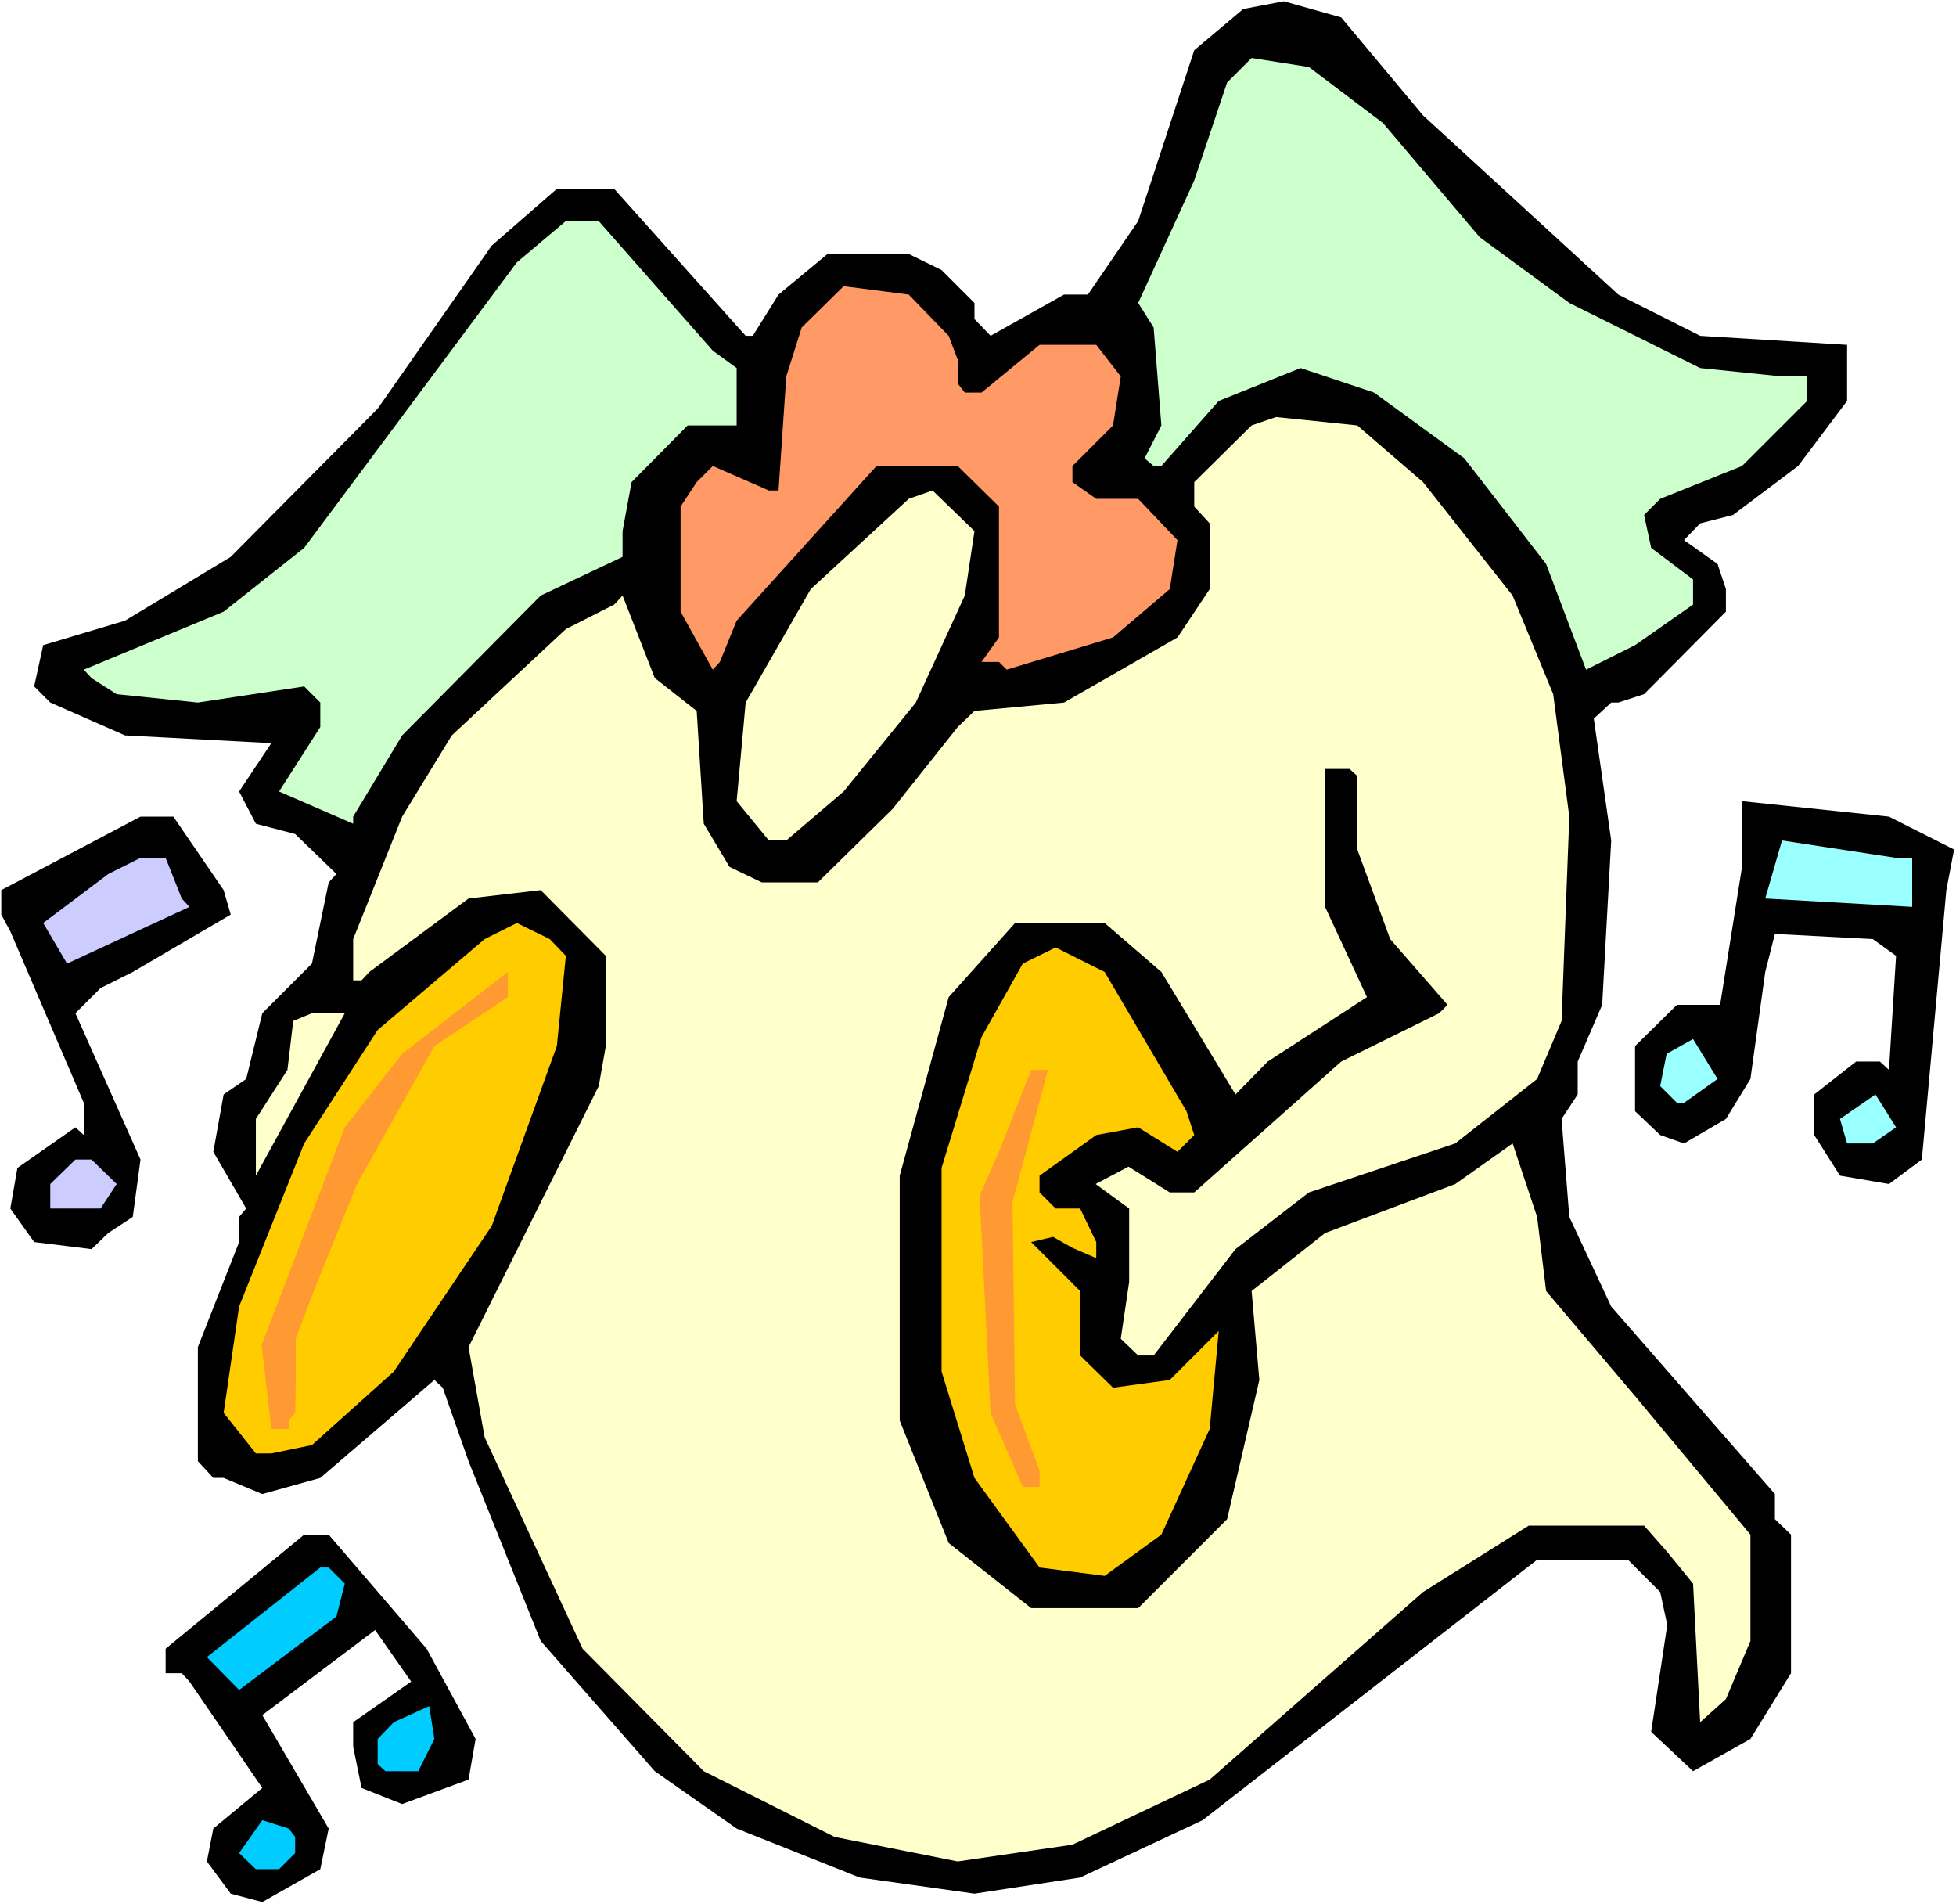
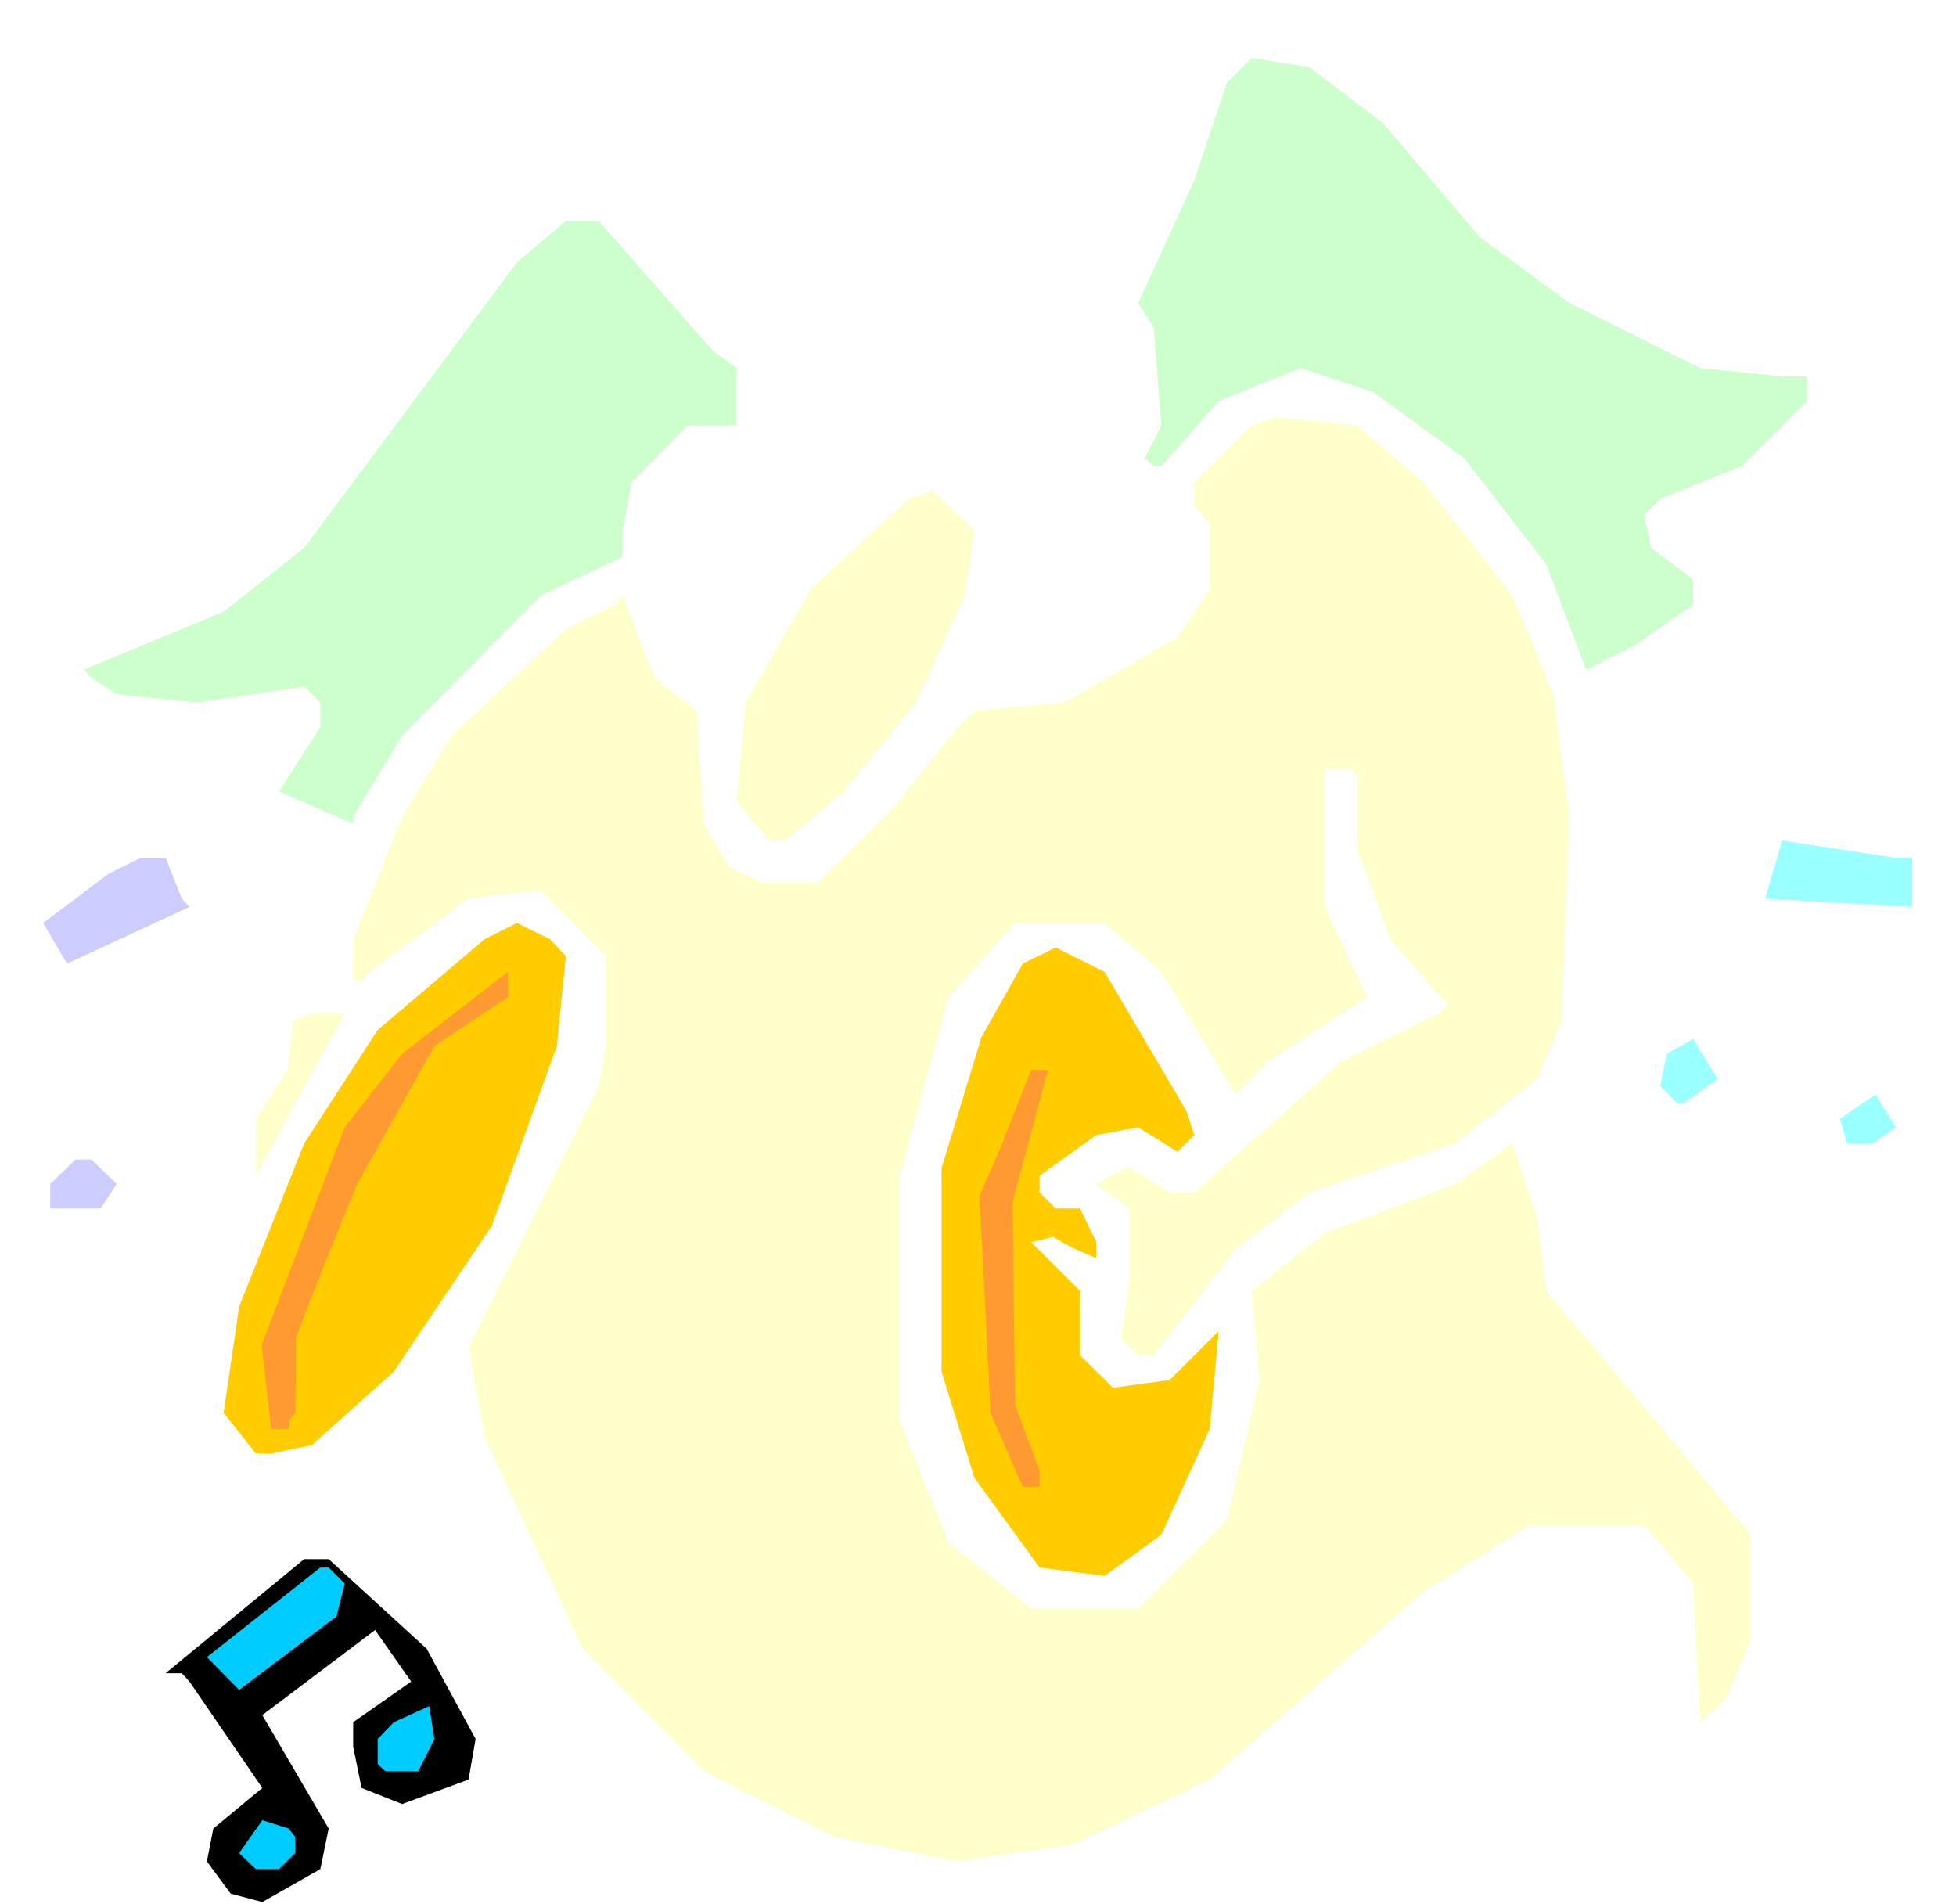
<svg xmlns="http://www.w3.org/2000/svg" xmlns:ns1="http://sodipodi.sourceforge.net/DTD/sodipodi-0.dtd" xmlns:ns2="http://www.inkscape.org/namespaces/inkscape" version="1.0" width="129.766mm" height="126.287mm" id="svg23" ns1:docname="Playing Cymbals.wmf">
  <rect width="100%" height="100%" fill="#808080" stroke="none" />
  <ns1:namedview id="namedview23" pagecolor="#ffffff" bordercolor="#000000" borderopacity="0.25" ns2:showpageshadow="2" ns2:pageopacity="0.0" ns2:pagecheckerboard="0" ns2:deskcolor="#d1d1d1" ns2:document-units="mm" />
  <defs id="defs1">
    <pattern id="WMFhbasepattern" patternUnits="userSpaceOnUse" width="6" height="6" x="0" y="0" />
  </defs>
  <path style="fill:#ffffff;fill-opacity:1;fill-rule:evenodd;stroke:none" d="M 0,477.304 H 490.455 V 0 H 0 Z" id="path1" />
-   <path style="fill:#000000;fill-opacity:1;fill-rule:evenodd;stroke:none" d="m 356.812,28.923 48.965,44.919 20.523,10.341 36.845,2.262 v 14.057 l -12.282,16.319 -16.322,12.28 -8.242,2.101 -4.04,4.201 8.403,5.978 2.101,6.302 v 5.655 l -20.523,20.682 -6.464,2.101 h -1.778 l -4.363,4.039 4.363,30.538 -2.262,41.203 -6.141,14.219 v 8.241 l -4.04,6.14 1.939,24.56 10.504,22.459 41.046,47.019 v 6.302 l 4.04,3.878 v 34.739 l -10.181,16.481 -14.382,8.079 -10.504,-9.856 4.04,-26.822 -1.778,-8.241 -8.08,-8.079 h -22.786 l -83.87,65.278 -30.704,14.381 -26.502,4.039 -28.765,-4.039 -30.866,-12.28 -20.523,-14.381 -28.603,-32.639 -18.099,-45.08 -6.464,-18.42 -2.101,-1.939 -28.603,24.56 -14.544,4.039 -9.696,-4.039 H 53.49 l -3.878,-4.201 v -28.599 l 10.342,-26.337 v -6.302 l 1.778,-2.101 -8.242,-14.219 2.586,-14.381 5.656,-3.878 4.04,-16.481 12.443,-12.442 4.202,-20.359 1.939,-2.101 -10.342,-10.018 -9.858,-2.585 -4.202,-8.079 8.08,-12.118 -36.683,-1.939 -18.746,-8.241 -4.04,-4.039 2.262,-10.341 20.523,-6.14 26.502,-15.996 36.845,-37.163 28.603,-40.879 16.322,-14.219 h 14.382 l 32.966,36.84 h 1.778 l 6.464,-10.341 12.282,-10.179 h 20.362 l 8.242,4.039 8.242,8.241 v 4.039 l 4.04,4.201 18.422,-10.341 h 5.979 L 285.385,55.422 299.444,12.603 311.726,2.262 321.907,0.323 336.289,4.363 Z" id="path2" />
  <path style="fill:#ccffcc;fill-opacity:1;fill-rule:evenodd;stroke:none" d="m 346.793,30.862 24.24,28.599 22.462,16.481 32.805,16.319 20.523,2.101 h 6.302 v 6.14 l -16.322,16.319 -20.523,8.241 -4.04,4.039 1.778,8.241 10.504,7.917 v 6.302 l -14.544,10.179 -12.282,6.14 -10.019,-26.499 -20.523,-26.499 -22.624,-16.481 -18.422,-6.14 -20.523,8.241 -14.382,16.319 h -1.939 l -2.262,-1.939 4.202,-8.241 -1.939,-24.56 -3.878,-6.14 14.059,-30.7 8.242,-24.56 6.141,-6.14 14.382,2.262 z" id="path3" />
  <path style="fill:#ccffcc;fill-opacity:1;fill-rule:evenodd;stroke:none" d="m 178.729,87.899 5.979,4.363 v 14.381 h -12.282 l -14.059,14.219 -2.262,12.28 v 6.463 l -20.523,9.695 -34.744,35.063 -12.282,20.359 v 1.777 l -18.584,-8.079 10.342,-16.158 v -6.14 l -4.04,-4.039 -26.664,4.039 -20.362,-2.101 -6.302,-4.039 -1.939,-2.101 35.067,-14.542 20.2,-15.996 30.704,-41.203 22.624,-30.377 12.282,-10.341 h 8.242 z" id="path4" />
-   <path style="fill:#ff9966;fill-opacity:1;fill-rule:evenodd;stroke:none" d="m 237.875,84.183 2.262,5.978 v 5.978 l 1.778,2.262 h 4.202 l 14.544,-11.957 h 14.221 l 6.141,7.917 -1.939,12.28 -10.181,10.179 v 4.039 l 5.979,4.201 h 10.504 l 9.858,10.341 -1.939,12.28 -14.221,12.118 -26.664,8.079 -1.939,-1.939 h -4.363 l 4.363,-6.14 v -32.8 l -10.342,-10.179 h -20.362 l -35.067,38.779 -4.202,10.341 -1.778,1.939 -8.08,-14.542 v -26.337 l 4.04,-6.14 4.04,-4.039 14.059,6.14 h 2.424 l 1.939,-28.599 3.878,-12.28 10.504,-10.341 16.322,2.101 z" id="path5" />
  <path style="fill:#ffffcc;fill-opacity:1;fill-rule:evenodd;stroke:none" d="m 356.812,120.861 22.462,28.438 10.181,24.722 4.04,30.7 -1.939,51.22 -6.141,14.542 -20.523,16.158 -36.683,12.28 -18.422,14.219 -20.523,26.66 h -3.878 l -4.363,-4.201 2.101,-14.219 v -18.42 l -8.403,-6.14 8.242,-4.363 10.342,6.463 h 6.141 l 36.845,-32.8 24.563,-12.118 2.101,-2.101 -14.382,-16.481 -8.242,-22.459 v -18.42 l -1.939,-1.777 h -6.141 v 34.578 l 10.504,22.621 -24.886,16.158 -8.08,8.241 -18.584,-30.7 -14.221,-12.28 h -22.462 l -16.645,18.582 -12.282,44.757 v 61.4 l 12.282,30.7 20.685,16.319 h 26.826 l 22.301,-22.298 8.08,-34.901 -1.939,-22.298 18.422,-14.542 32.643,-12.28 14.382,-10.179 6.141,18.42 2.262,18.582 22.301,26.337 28.926,34.739 v 26.66 l -6.141,14.542 -6.464,5.817 -1.778,-34.739 -6.464,-7.917 -5.818,-6.625 h -28.926 l -26.502,16.643 -53.49,47.019 -34.421,16.319 -28.765,4.201 -30.866,-6.14 -32.805,-16.481 -30.381,-30.7 -24.563,-52.998 -4.04,-22.621 32.643,-65.439 1.778,-10.018 v -22.621 l -16.322,-16.481 -18.099,2.101 -24.886,18.42 -1.939,2.101 H 88.557 v -10.341 l 12.282,-30.7 12.443,-20.359 28.603,-26.66 12.12,-6.14 2.101,-2.262 8.08,20.682 10.504,8.241 1.778,28.276 6.464,10.826 8.08,3.878 h 14.059 l 18.746,-18.42 16.322,-20.521 4.202,-4.039 22.462,-2.101 28.442,-16.319 8.08,-12.118 v -16.481 l -3.878,-4.201 v -6.14 l 14.382,-14.219 6.141,-2.101 20.362,2.101 z" id="path6" />
  <path style="fill:#ffffcc;fill-opacity:1;fill-rule:evenodd;stroke:none" d="m 241.915,149.299 -12.282,26.822 -18.099,22.298 -14.382,12.28 h -4.363 l -8.08,-9.856 2.262,-24.722 16.322,-28.438 24.563,-22.621 5.979,-2.101 10.504,10.179 z" id="path7" />
-   <path style="fill:#000000;fill-opacity:1;fill-rule:evenodd;stroke:none" d="m 489.971,212.961 -1.939,10.179 -6.141,67.54 -8.242,6.14 -12.282,-2.101 -6.464,-10.179 V 274.361 l 10.504,-8.241 h 5.979 l 2.262,2.101 1.778,-28.599 -5.818,-4.201 -24.563,-1.293 -2.424,9.533 -3.717,26.822 -6.141,10.018 -10.504,6.14 -5.979,-2.101 -6.302,-5.978 v -16.319 l 10.504,-10.341 h 10.827 l 5.494,-34.578 v -16.481 l 36.845,3.878 z" id="path8" />
-   <path style="fill:#000000;fill-opacity:1;fill-rule:evenodd;stroke:none" d="m 56.075,223.14 1.778,6.14 -24.563,14.381 -8.08,4.039 -6.302,6.302 16.322,36.678 -1.939,14.381 -6.141,4.039 -4.202,4.039 -14.382,-1.777 -5.979,-8.402 1.778,-10.179 14.544,-10.179 2.101,1.939 v -8.079 L 2.586,233.481 0.323,229.28 v -6.14 L 35.229,204.72 h 8.242 z" id="path9" />
  <path style="fill:#99ffff;fill-opacity:1;fill-rule:evenodd;stroke:none" d="m 479.467,215.061 v 12.28 l -36.845,-2.101 4.202,-14.542 28.603,4.363 z" id="path10" />
  <path style="fill:#ccccff;fill-opacity:1;fill-rule:evenodd;stroke:none" d="m 45.571,225.241 1.939,2.101 -30.704,14.219 -5.979,-10.179 16.322,-12.28 8.08,-4.039 h 6.302 z" id="path11" />
  <path style="fill:#ffcc00;fill-opacity:1;fill-rule:evenodd;stroke:none" d="m 141.885,239.621 -2.262,22.621 -16.322,45.08 -24.563,36.517 -20.523,18.42 -10.181,2.101 h -3.878 l -8.08,-10.179 3.878,-26.66 16.322,-40.879 18.422,-28.438 26.826,-22.783 8.08,-4.039 8.242,4.039 z" id="path12" />
  <path style="fill:#ffcc00;fill-opacity:1;fill-rule:evenodd;stroke:none" d="m 297.505,278.562 1.939,5.978 -4.202,4.201 -9.858,-6.14 -10.504,1.939 -14.221,10.179 v 4.201 l 4.04,4.039 h 6.141 l 4.04,8.402 v 4.039 l -5.979,-2.585 -4.848,-2.747 -5.494,1.293 12.282,12.28 v 16.158 l 8.242,8.079 14.221,-1.939 12.282,-12.28 -2.262,24.56 -12.12,26.499 -14.221,10.341 -16.322,-2.101 -16.322,-22.459 -8.242,-26.66 v -51.059 l 10.019,-32.8 10.342,-18.42 8.242,-4.039 12.282,6.14 z" id="path13" />
  <path style="fill:#ff9932;fill-opacity:1;fill-rule:evenodd;stroke:none" d="M 108.918,262.242 89.526,296.82 79.184,322.35 74.174,335.438 v 9.856 l -0.162,8.887 -1.616,1.939 v 2.101 h -4.363 l -2.424,-21.005 20.846,-54.614 14.382,-18.42 26.502,-20.52 v 6.302 z" id="path14" />
  <path style="fill:#ffffcc;fill-opacity:1;fill-rule:evenodd;stroke:none" d="m 64.155,294.72 v -14.219 l 7.918,-12.28 1.454,-12.28 4.686,-1.939 h 8.242 z" id="path15" />
  <path style="fill:#99ffff;fill-opacity:1;fill-rule:evenodd;stroke:none" d="m 430.664,270.483 -8.403,5.978 h -1.778 l -4.202,-4.201 1.616,-8.079 6.626,-3.716 z" id="path16" />
  <path style="fill:#ff9932;fill-opacity:1;fill-rule:evenodd;stroke:none" d="m 253.873,301.344 0.646,50.736 6.141,16.643 v 4.039 h -4.202 l -8.08,-18.582 -2.747,-54.452 4.848,-10.987 8.08,-20.521 h 4.202 z" id="path17" />
  <path style="fill:#99ffff;fill-opacity:1;fill-rule:evenodd;stroke:none" d="m 469.609,286.641 h -6.464 l -1.778,-6.14 8.888,-6.14 5.171,8.241 z" id="path18" />
  <path style="fill:#ccccff;fill-opacity:1;fill-rule:evenodd;stroke:none" d="m 29.25,296.82 -4.04,6.14 H 12.605 v -6.14 l 6.302,-6.14 h 4.04 z" id="path19" />
-   <path style="fill:#000000;fill-opacity:1;fill-rule:evenodd;stroke:none" d="m 106.979,413.319 12.282,22.621 -1.778,10.179 -16.645,6.14 -10.181,-4.039 -2.101,-10.341 v -6.14 l 14.544,-10.179 -9.05,-12.926 -28.28,21.328 16.645,28.438 -2.101,10.179 -14.544,8.241 -7.918,-2.101 -5.979,-8.079 1.616,-8.241 12.282,-10.179 -18.261,-26.66 -1.939,-2.101 h -4.04 v -6.14 l 34.744,-28.599 h 6.141 z" id="path20" />
+   <path style="fill:#000000;fill-opacity:1;fill-rule:evenodd;stroke:none" d="m 106.979,413.319 12.282,22.621 -1.778,10.179 -16.645,6.14 -10.181,-4.039 -2.101,-10.341 v -6.14 l 14.544,-10.179 -9.05,-12.926 -28.28,21.328 16.645,28.438 -2.101,10.179 -14.544,8.241 -7.918,-2.101 -5.979,-8.079 1.616,-8.241 12.282,-10.179 -18.261,-26.66 -1.939,-2.101 h -4.04 l 34.744,-28.599 h 6.141 z" id="path20" />
  <path style="fill:#00ccff;fill-opacity:1;fill-rule:evenodd;stroke:none" d="m 86.456,396.999 -2.101,8.241 -24.402,18.42 -8.08,-8.241 28.442,-22.459 h 2.101 z" id="path21" />
  <path style="fill:#00ccff;fill-opacity:1;fill-rule:evenodd;stroke:none" d="m 108.918,435.94 -4.04,8.079 h -8.242 l -1.939,-1.777 v -6.302 l 4.04,-4.201 8.888,-4.039 z" id="path22" />
  <path style="fill:#00ccff;fill-opacity:1;fill-rule:evenodd;stroke:none" d="m 74.013,460.5 v 4.039 l -4.04,4.039 h -5.818 l -4.202,-4.039 5.818,-8.241 6.626,2.101 z" id="path23" />
</svg>